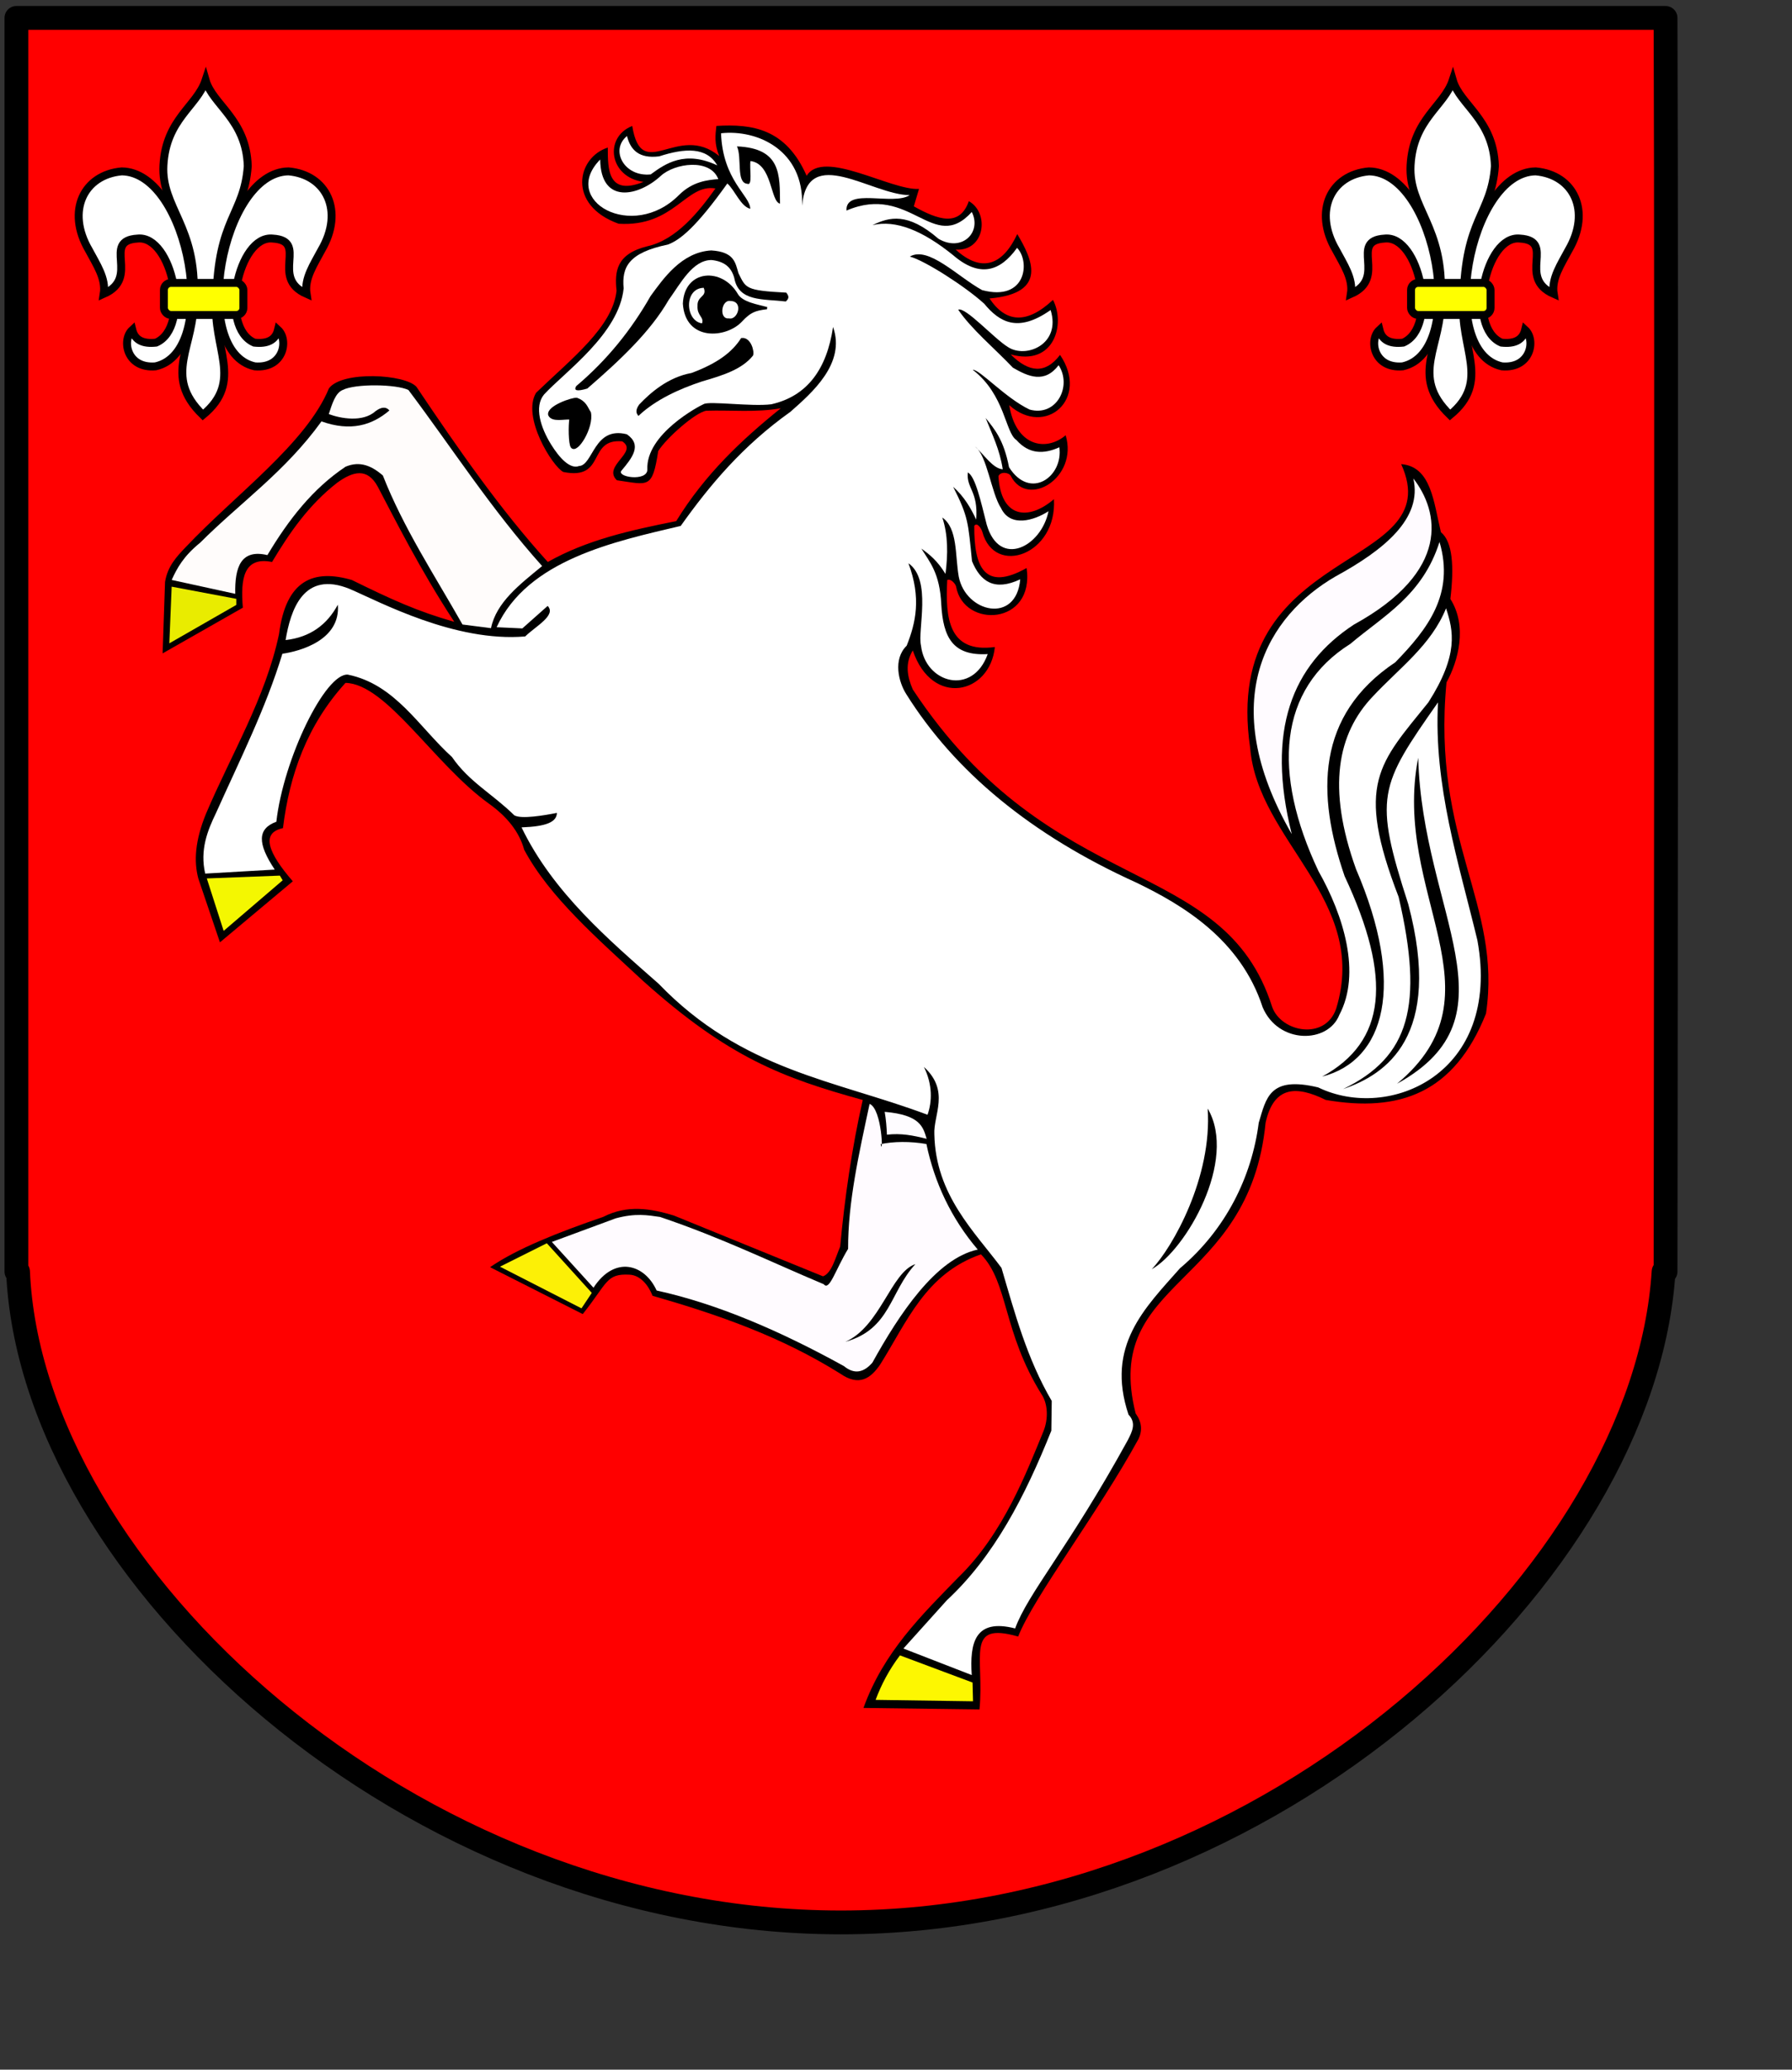
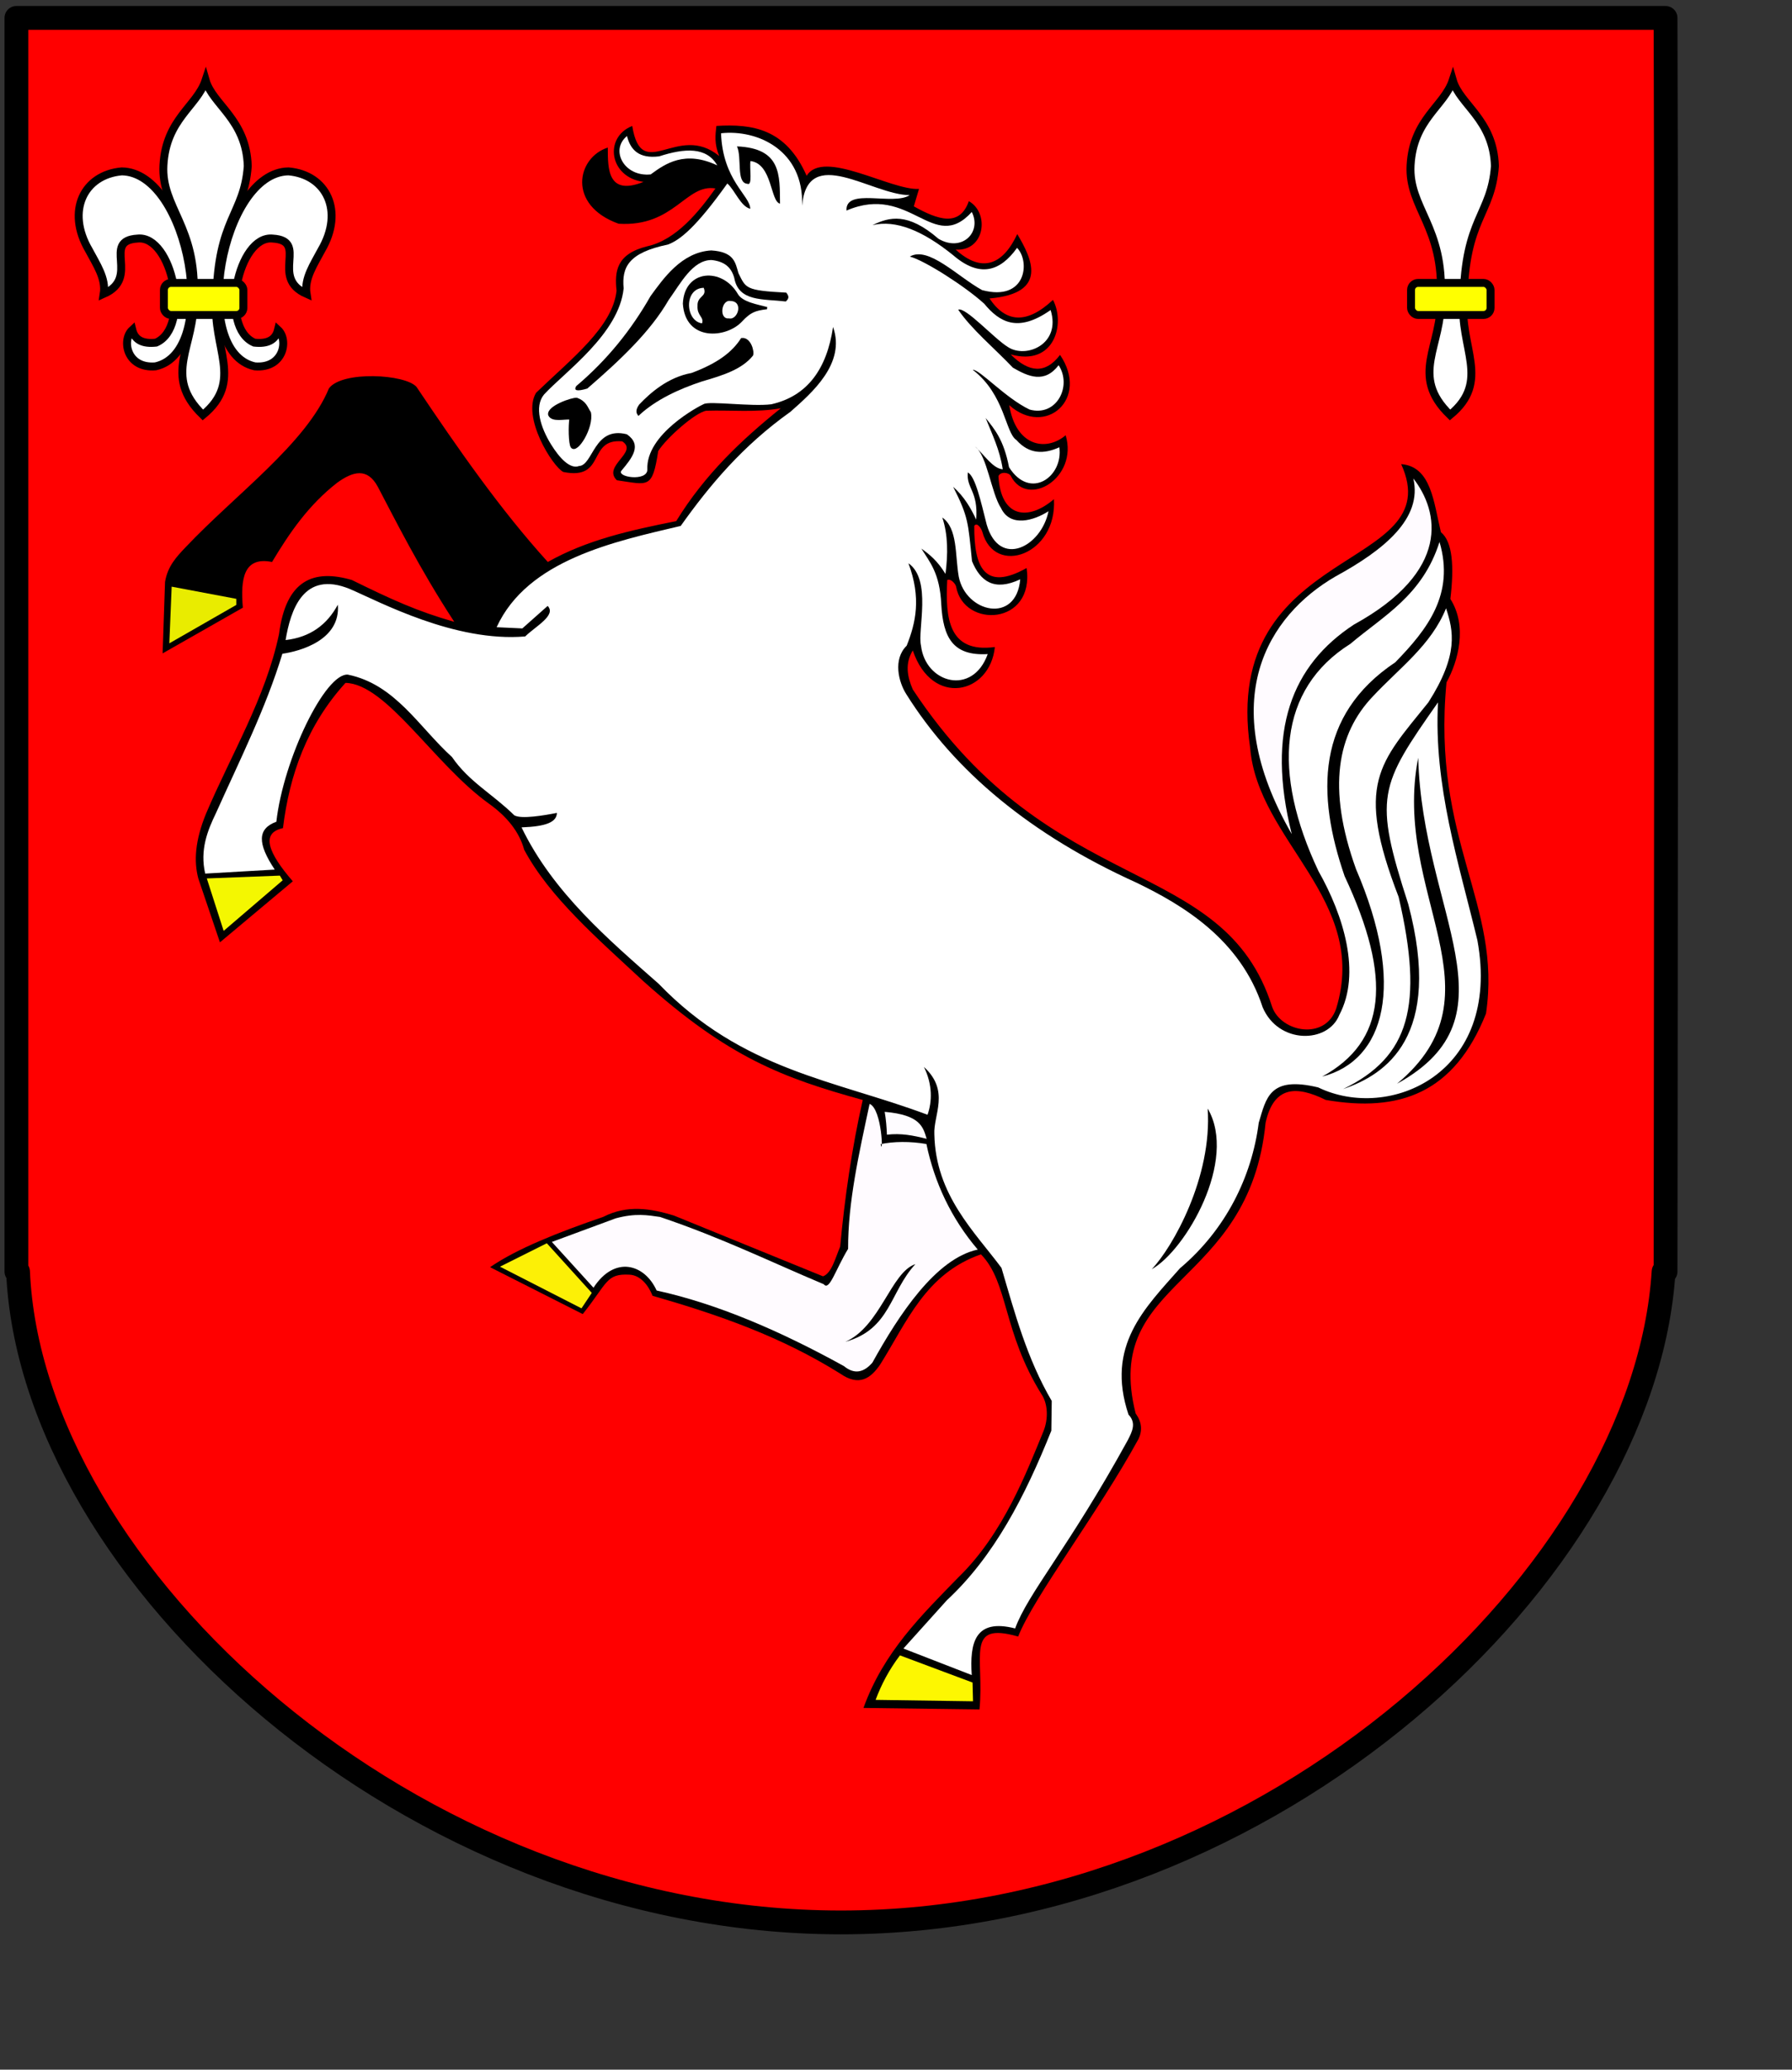
<svg xmlns="http://www.w3.org/2000/svg" xmlns:ns1="http://inkscape.sourceforge.net/DTD/sodipodi-0.dtd" xmlns:ns2="http://www.inkscape.org/namespaces/inkscape" id="svg2" ns1:version="0.32" ns2:version="0.42+devel" width="600pt" height="693pt" ns1:docbase="E:\Inkscape - rysunki\WIKIPEDIA" ns1:docname="POL_Łąck_COA.svg" version="1.0">
  <rect width="100%" height="100%" fill="#333333" stroke="none" />
  <defs id="defs5" />
  <ns1:namedview ns2:window-height="705" ns2:window-width="751" ns2:pageshadow="2" ns2:pageopacity="0.0" borderopacity="1.0" bordercolor="#666666" pagecolor="#ffffff" id="base" ns2:zoom="0.6054232" ns2:cx="375.68738" ns2:cy="428.07916" ns2:window-x="0" ns2:window-y="5" ns2:current-layer="svg2" />
  <g id="g4207" transform="translate(-2.5,-7)">
    <g style="fill:#ff0000;fill-opacity:1" transform="translate(2.788,7.708)" ns2:label="Warstwa 1" id="layer1">
      <path style="fill:#ff0000;fill-opacity:1;fill-rule:nonzero;stroke:#000000;stroke-width:10.63;stroke-linecap:round;stroke-linejoin:round;stroke-miterlimit:4;stroke-dasharray:none;stroke-dashoffset:0;stroke-opacity:1" d="M 7.04,7.281 L 7.04,567 L 7.759,567 C 13.616,701.386 182.691,857.562 375.134,857.562 C 567.576,857.562 733.94,701.386 742.384,567 L 743.259,567 C 743.259,567 743.811,155.495 743.259,7.281 C 618.84,7.281 110.697,7.281 7.04,7.281 z " id="path2972" ns1:nodetypes="cccscccc" />
    </g>
    <g transform="translate(765.354,0)" id="g4089">
      <g id="g4073" style="stroke:#000000;stroke-width:3.543;stroke-miterlimit:4;stroke-dasharray:none;stroke-opacity:1">
        <path ns1:nodetypes="cccccsc" id="path4065" d="M -114.3,42.81 C -111.162,53.784 -96.129,60.286 -95.483,81.153 C -97.057,102.93 -108.839,104.365 -109.462,140.806 C -111.42,162.218 -97.093,177.113 -115.516,192.268 C -133.9,174.454 -118.82,161.568 -119.681,139.829 C -118.067,108.193 -134.181,99.814 -133.129,80.769 C -131.988,60.12 -118.099,54.4 -114.3,42.81 z " style="fill:#ffffff;fill-opacity:1;fill-rule:evenodd;stroke:#000000;stroke-width:3.543;stroke-linecap:butt;stroke-linejoin:miter;stroke-miterlimit:4;stroke-dasharray:none;stroke-opacity:1" />
-         <path ns1:nodetypes="cccccccc" id="path4069" d="M -159.775,138.212 C -158.679,131.308 -163.064,125.014 -166.441,118.607 C -176.648,101.167 -168.65,85.011 -151.738,83.515 C -121.602,83.864 -107.334,164.006 -136.642,170.559 C -149.557,171.663 -151.882,158.752 -147.033,154.287 C -145.919,158.865 -142.265,160.621 -136.446,159.972 C -120.549,153.151 -129.22,111.84 -144.68,113.51 C -160.963,114.486 -143.188,130.909 -159.775,138.212 z " style="fill:#ffffff;fill-opacity:1;fill-rule:evenodd;stroke:#000000;stroke-width:3.543;stroke-linecap:butt;stroke-linejoin:miter;stroke-miterlimit:4;stroke-dasharray:none;stroke-opacity:1" />
-         <path style="fill:#ffffff;fill-opacity:1;fill-rule:evenodd;stroke:#000000;stroke-width:3.543;stroke-linecap:butt;stroke-linejoin:miter;stroke-miterlimit:4;stroke-dasharray:none;stroke-opacity:1" d="M -69.237,138.212 C -70.333,131.308 -65.949,125.014 -62.572,118.607 C -52.365,101.167 -60.363,85.011 -77.275,83.515 C -107.41,83.864 -121.678,164.006 -92.37,170.559 C -79.456,171.663 -77.131,158.752 -81.98,154.287 C -83.094,158.865 -86.748,160.621 -92.566,159.972 C -108.464,153.151 -99.792,111.84 -84.332,113.51 C -68.05,114.486 -85.824,130.909 -69.237,138.212 z " id="path4071" ns1:nodetypes="cccccccc" />
        <rect ry="3.144" rx="3.144" y="133.31" x="-132.917" height="14.311" width="35.484" id="rect4067" style="fill:#ffff00;fill-opacity:1;stroke:#000000;stroke-width:3.543;stroke-linecap:round;stroke-linejoin:round;stroke-miterlimit:4;stroke-dasharray:none;stroke-opacity:1" />
      </g>
      <g style="stroke:#000000;stroke-width:3.543;stroke-miterlimit:4;stroke-dasharray:none;stroke-opacity:1" id="g4079" transform="translate(-556.763,0)">
        <path style="fill:#ffffff;fill-opacity:1;fill-rule:evenodd;stroke:#000000;stroke-width:3.543;stroke-linecap:butt;stroke-linejoin:miter;stroke-miterlimit:4;stroke-dasharray:none;stroke-opacity:1" d="M -114.3,42.81 C -111.162,53.784 -96.129,60.286 -95.483,81.153 C -97.057,102.93 -108.839,104.365 -109.462,140.806 C -111.42,162.218 -97.093,177.113 -115.516,192.268 C -133.9,174.454 -118.82,161.568 -119.681,139.829 C -118.067,108.193 -134.181,99.814 -133.129,80.769 C -131.988,60.12 -118.099,54.4 -114.3,42.81 z " id="path4081" ns1:nodetypes="cccccsc" />
        <path style="fill:#ffffff;fill-opacity:1;fill-rule:evenodd;stroke:#000000;stroke-width:3.543;stroke-linecap:butt;stroke-linejoin:miter;stroke-miterlimit:4;stroke-dasharray:none;stroke-opacity:1" d="M -159.775,138.212 C -158.679,131.308 -163.064,125.014 -166.441,118.607 C -176.648,101.167 -168.65,85.011 -151.738,83.515 C -121.602,83.864 -107.334,164.006 -136.642,170.559 C -149.557,171.663 -151.882,158.752 -147.033,154.287 C -145.919,158.865 -142.265,160.621 -136.446,159.972 C -120.549,153.151 -129.22,111.84 -144.68,113.51 C -160.963,114.486 -143.188,130.909 -159.775,138.212 z " id="path4083" ns1:nodetypes="cccccccc" />
        <path ns1:nodetypes="cccccccc" id="path4085" d="M -69.237,138.212 C -70.333,131.308 -65.949,125.014 -62.572,118.607 C -52.365,101.167 -60.363,85.011 -77.275,83.515 C -107.41,83.864 -121.678,164.006 -92.37,170.559 C -79.456,171.663 -77.131,158.752 -81.98,154.287 C -83.094,158.865 -86.748,160.621 -92.566,159.972 C -108.464,153.151 -99.792,111.84 -84.332,113.51 C -68.05,114.486 -85.824,130.909 -69.237,138.212 z " style="fill:#ffffff;fill-opacity:1;fill-rule:evenodd;stroke:#000000;stroke-width:3.543;stroke-linecap:butt;stroke-linejoin:miter;stroke-miterlimit:4;stroke-dasharray:none;stroke-opacity:1" />
        <rect style="fill:#ffff00;fill-opacity:1;stroke:#000000;stroke-width:3.543;stroke-linecap:round;stroke-linejoin:round;stroke-miterlimit:4;stroke-dasharray:none;stroke-opacity:1" id="rect4087" width="35.484" height="14.311" x="-132.917" y="133.31" rx="3.144" ry="3.144" />
      </g>
    </g>
    <path ns1:nodetypes="cccccccccccccccccccccccccccccccsccccccccccccccccccccccccccsccsccscccccccccccccccccccccccccccc" d="M 351.063,189.281 C 333.651,203.296 317.198,218.748 304.381,239.655 C 283.752,243.778 264.523,248.035 247.059,257.894 C 225.718,234.357 206.923,207.258 188.435,179.728 C 183.375,173.984 155.181,172.484 149.352,180.379 C 139.212,204.99 107.538,227.798 85.299,251.38 C 81.319,255.578 77.335,259.772 76.18,266.796 L 75.094,298.714 L 110.92,278.304 C 109.797,265.351 111.302,255.356 123.948,257.894 C 131.686,245.008 140.157,232.528 153.043,222.502 C 160.039,217.455 166.5,215.618 171.195,224.374 C 178.816,238.845 189.659,260.678 205.292,284.618 C 188.836,279.936 177.389,274.701 159.591,265.949 C 142.481,260.951 130.14,265.889 127.062,290.126 C 120.996,318.705 105.802,343.632 94.533,370.13 C 89.504,382.372 89.027,391.579 91.016,399.142 L 100.687,427.715 L 133.216,400.461 C 122.241,387.794 118.737,378.862 128.821,376.724 C 131.735,352.932 139.563,330.778 156.734,311.885 C 175.023,312.201 196.386,348.316 220.693,365.734 C 228.764,371.503 234.307,378.282 236.518,386.394 C 247.821,407.549 269.375,426.141 289.694,445.042 C 327.809,479.211 351.897,488.202 387.654,498.086 C 382.784,519.538 379.56,542.09 377.581,563.543 C 375.37,568.769 373.768,575.418 369.919,576.823 L 303.518,549.752 C 292.961,546.461 282.405,544.842 271.849,550.263 C 251.67,557.2 233.345,564.447 221.282,572.737 L 262.655,593.679 C 273.802,579.72 273.03,575.544 283.533,576.085 C 288.525,576.342 292.071,581.004 293.813,585.507 C 323.286,593.983 351.125,603.685 377.581,620.24 C 385.934,626.058 391.164,622.51 395.458,616.154 C 407.327,597.272 415.697,575.591 440.434,567.005 C 452.79,579.714 450.038,601.462 467.471,629.494 C 470.332,633.758 470.564,640.475 468.32,646.016 C 460.775,664.34 450.374,691.731 430.474,711.085 C 414.021,728.006 396.982,744.505 387.98,769.514 L 439.77,770.178 C 442.045,746.695 433.102,730.809 457.033,737.643 C 464.064,719.781 492.647,682.603 510.814,649.336 C 512.543,645.574 512.225,641.811 509.486,638.049 C 494.178,577.445 560.23,582.515 567.499,508.22 C 571.189,491.544 581.555,491.752 594.334,498.066 C 627.206,503.738 651.674,495.179 665.892,459.52 C 673.152,410.586 641.573,382.511 648.251,311.682 C 653.498,302.16 657.706,286.575 649.99,274.412 C 651.693,259.927 651.033,248.895 645.766,244.596 C 642.521,231.266 641.5,215.266 628.024,214.212 C 649.916,262.369 547.149,249.159 560.597,340.829 C 563.975,382.69 613.93,408.658 599.008,457.305 C 594.132,471.593 574.492,467.902 570.426,456.547 C 548.737,388.177 472.34,409.272 409.984,314.794 C 407.484,308.995 406.454,303.196 409.997,297.397 C 418.619,322.907 444.515,316.952 446.631,295.869 C 425.835,298.698 424.498,282.827 425.376,265.964 C 426.897,265.14 429.113,267.667 429.34,268.935 C 432.69,287.652 464.466,286.266 460.813,260.597 C 442.012,271.167 437.323,260.153 437.441,241.787 C 438.637,239.93 440.627,242.921 441.063,244.523 C 446.508,264.545 474.506,254.62 473.003,229.87 C 461.428,239.752 449.282,238.158 448.238,219.587 C 449.11,217.405 452.927,217.868 453.754,219.495 C 461.223,234.178 483.94,220.269 478.25,201.328 C 469.126,208.976 455.895,205.92 453.065,187.896 C 469.179,202.32 489.04,185.099 475.732,165.439 C 469.253,174.035 461.853,173.42 453.695,165.23 C 473.257,170.698 478.202,151.544 472.584,140.884 C 460.845,151.859 451.513,151.104 444.251,140.255 C 470.955,137.941 462.956,122.157 456.633,111.502 C 450.369,124.962 441.077,129.291 429.14,118.428 C 442.081,119.333 444.446,102.142 435.016,96.811 C 430.922,108.488 421.194,105.144 410.461,99.12 L 412.77,91.354 C 400.071,92.049 370.124,73.361 362.61,85.478 C 353.295,64.341 338.262,62.262 322.315,63.231 C 321.87,67.19 321.3,71.074 323.574,76.663 C 304.932,61.38 288.995,89.273 284.747,63.231 C 271.951,68.321 274.479,86.186 289.784,88.206 C 273.933,94.513 273.819,82.72 273.834,72.886 C 259.996,77.332 255.578,98.589 278.661,106.885 C 303.573,108.43 308.662,88.902 321.895,91.144 C 314.768,101.142 304.564,114.078 291.463,116.959 C 277.532,120.407 276.862,128.275 277.748,136.82 C 275.948,153.012 257.872,166.904 241.848,182.333 C 235.293,193.036 249.146,215.326 254.007,217.725 C 273.251,221.574 264.512,202.638 280.279,204.046 C 287.764,208.819 271.225,215.024 277.891,221.416 C 292.014,223.43 293.692,225.477 296.347,208.389 C 299.898,202.675 312.956,191.054 317.842,190.367 C 328.916,190.022 339.989,191.235 351.063,189.281 z " style="fill:#000000;fill-opacity:1;fill-rule:evenodd;stroke:none;stroke-width:1px;stroke-linecap:butt;stroke-linejoin:miter;stroke-opacity:1" id="path4107" />
    <path ns1:nodetypes="cccccccccccccccccccccccccccccccccccccccccccccccccccccccccccccccccccccccccccccccccccccccccccscccccccccccccccccc" d="M 98.952,369.926 C 95.112,377.832 91.674,386.524 94.107,397.023 L 125.151,395.228 C 117.343,383.519 117.407,376.97 125.869,373.874 C 129.072,345.727 147.761,307.355 157.811,308.197 C 178.977,312.514 189.557,331.655 204.287,344.983 C 211.85,356.048 222.455,361.491 232.101,371.003 C 235.212,372.798 245.416,371.039 251.123,369.926 C 250.999,373.975 246.519,375.986 235.331,376.386 C 249.419,405.593 274.534,426.786 296.523,446.191 C 333.865,484.972 375.365,489.225 416.573,504.691 C 418.664,498.888 418.858,491.127 414.958,483.337 C 426.754,494.077 419.104,504.816 419.623,513.484 C 420.201,540.582 437.595,556.898 449.591,573.06 C 455.537,593.277 460.99,613.627 472.022,632.457 L 471.842,645.736 C 460.194,674.882 446.34,701.822 425.186,721.462 L 405.806,742.996 L 436.312,754.84 C 435.36,740.489 437.698,729.428 455.692,734.024 C 461.363,718.329 479.499,698.134 505.937,650.043 C 507.882,646.214 509.944,642.386 506.296,638.558 C 496.026,607.822 513.573,590.994 529.265,573.24 C 549.714,555.989 561.322,532.465 564.437,508.28 C 567.758,497.308 569.115,487.207 590.995,492.488 C 622.575,507.829 672.909,486.522 662.056,426.811 C 653.649,391.966 642.495,357.731 644.47,320.579 C 618.124,358.126 615.68,362.589 631.191,410.661 C 646.884,469.939 621.062,486.763 602.121,493.206 C 631.735,478.864 638.178,455.987 626.884,407.431 C 607.341,356.738 618.206,347.867 640.163,320.579 C 653.759,299.273 651.361,288.629 648.059,278.588 C 641.346,295.128 627.404,305.048 615.306,317.998 C 599.628,334.503 594.776,358.586 607.856,394.994 C 630.141,446.778 620.874,480.432 592.741,487.652 C 621.323,472.05 624.208,443.94 602.767,398.151 C 590.19,361.604 589.955,326.362 625.407,302.68 C 639.795,287.898 651.985,272.237 645.136,248.96 C 637.521,272.904 620.247,281.823 605.354,294.447 C 573.192,314.625 570.332,351.912 591.1,395.914 C 602.3,415.701 610.273,441.467 600.434,460.068 C 595.389,473 573.158,473.28 566.173,456.672 C 556.288,426.289 530.264,410.957 510.035,401.158 C 462.569,379.668 428.707,351.376 407.114,316.95 C 403.62,311.5 401.059,301.327 407.27,295.275 C 411.317,285.058 413.868,274.032 408.05,258.473 C 418.642,265.907 412.011,288.328 413.664,295.275 C 415.632,312.049 436.698,317.892 443.448,299.017 C 427.774,299.949 423.565,291.497 422.708,276.874 C 422.088,262.882 417.579,257.971 413.82,251.923 C 417.406,254.485 420.993,257.318 424.58,263.229 C 425.75,254.34 425.737,245.768 423.176,238.045 C 430.126,242.967 428.831,254.955 430.505,264.399 C 433.582,280.546 456.239,285.779 457.951,265.646 C 446.35,271.099 440.157,266.591 436.431,257.537 C 434.684,240.365 434.866,237.852 428.01,224.322 C 432.922,228.714 435.865,233.763 438.302,238.98 C 439.28,226.176 433.83,225.089 434.56,217.928 C 437.935,219.71 440.406,230.976 442.981,241.164 C 448.675,260.853 467.394,251.144 470.582,235.238 C 464.226,239.344 453.571,242.659 449.374,233.834 C 445.016,227.141 443.201,210.37 437.835,206.389 C 441.909,210.055 445.71,216.184 450.154,216.525 C 448.825,207.666 445.396,200.907 442.513,193.602 C 446.506,198.635 450.583,203.289 452.961,215.589 C 462.428,230.59 477.275,219.743 475.416,206.701 C 468.474,209.817 461.934,209.846 456.235,203.426 C 451.236,200.168 451.239,183.296 436.743,172.082 C 439.885,171.905 451.283,184.672 462.161,189.859 C 474.206,193.167 481.186,179.366 475.104,170.055 C 468.781,178.299 461.632,175.182 454.676,171.147 C 446.487,162.518 436.085,153.889 430.272,145.261 C 433.482,143.869 446.326,158.201 452.493,161.946 C 460.521,167.224 476.312,160.733 471.518,145.417 C 456.89,155.735 448.694,150.819 441.889,142.61 C 433.468,134.89 415.067,123.155 408.674,121.558 C 416.965,116.667 430.195,130.653 440.953,136.528 C 460.705,141.783 462.46,123.695 456.547,117.659 C 448.945,128.303 439.765,131.055 428.01,120.934 C 414.364,109.907 402.372,105.03 391.988,107.523 C 399.553,103.825 407.753,101.738 421.461,113.605 C 431.834,119.729 440.932,110.773 436.337,101.642 C 419.105,120.629 408.91,88.691 380.4,101.012 C 379.848,90.571 401.336,98.956 408.61,94.123 C 391.753,94.075 362.989,71.126 360.575,98.852 C 361.448,73.992 340.536,64.701 324.387,66.502 C 325.184,87.634 337.377,94.268 337.437,100.218 C 333.128,99.148 330.612,91.979 327.208,88.913 C 313.272,108.454 306.039,114.217 300.65,116.189 C 282.959,119.86 280.048,126.368 280.911,135.748 C 278.882,156.038 254.598,173.088 245.381,183.122 C 240.868,188.565 243.866,197.909 248.467,205.351 C 252.269,211.501 256.994,216.578 260.992,215.064 C 267.391,214.73 267.548,197.146 282.347,200.888 C 289.27,205.655 284.796,211.334 280.014,217.038 C 277.33,219.97 291.385,222.19 291.498,216.679 C 290.7,200.769 314.789,188.202 316.621,187.429 C 319.061,185.933 338.037,188.633 346.824,187.494 C 362.883,183.879 371.606,171.833 374.403,152.975 C 380.164,169.291 364.939,182.38 355.381,190.839 C 333.938,206.122 319.294,223.671 306.392,241.801 C 276.923,248.773 238.045,256.868 224.206,287.022 L 235.69,287.56 L 246.996,277.511 C 250.968,281.691 241.703,286.533 236.947,291.149 C 205.55,293.779 172.072,275.715 158.708,269.975 C 137.803,261.374 132.182,279.66 129.996,292.764 C 141.029,291.509 148.509,285.881 153.324,276.973 C 154.618,292.795 136.36,297.776 128.561,298.866 C 121.153,323.256 109.483,346.429 98.952,369.926 z " style="fill:#ffffff;fill-opacity:1;fill-rule:evenodd;stroke:none;stroke-width:1px;stroke-linecap:butt;stroke-linejoin:miter;stroke-opacity:1" id="path4187" />
    <path id="path4063" d="M 650.887,41.594 C 651.097,41.594 651.306,41.594 650.887,41.594 z " style="fill:none;fill-opacity:0.75;fill-rule:evenodd;stroke:#000000;stroke-width:1px;stroke-linecap:butt;stroke-linejoin:miter;stroke-opacity:1" />
    <path ns1:nodetypes="ccccc" id="path4117" d="M 78.094,294.218 L 79.139,268.919 L 107.993,274.355 L 107.993,277.073 L 78.094,294.218 z " style="fill:#e9ec00;fill-opacity:1;fill-rule:evenodd;stroke:none;stroke-width:1px;stroke-linecap:butt;stroke-linejoin:miter;stroke-opacity:1" />
    <path id="path4119" d="M 128.692,400.016 L 102.348,422.597 L 94.821,399.179 L 127.438,397.925 L 128.692,400.016 z " style="fill:#f4f701;fill-opacity:1;fill-rule:evenodd;stroke:none;stroke-width:1px;stroke-linecap:butt;stroke-linejoin:miter;stroke-opacity:1" />
    <path ns1:nodetypes="ccccc" id="path4121" d="M 225.708,572.511 L 246.617,562.057 L 266.689,584.22 L 262.089,591.12 L 225.708,572.511 z " style="fill:#fcf006;fill-opacity:1;fill-rule:evenodd;stroke:none;stroke-width:1px;stroke-linecap:butt;stroke-linejoin:miter;stroke-opacity:1" />
    <path ns1:nodetypes="ccccc" id="path4123" d="M 393.395,765.915 L 436.884,766.542 L 436.675,758.179 L 404.267,746.052 C 399.465,752.378 395.969,759.031 393.395,765.915 z " style="fill:#fdf701;fill-opacity:1;fill-rule:evenodd;stroke:none;stroke-width:1px;stroke-linecap:butt;stroke-linejoin:miter;stroke-opacity:1" />
    <path ns1:nodetypes="cccc" id="path4125" d="M 397.451,503.387 C 398.048,506.788 398.301,510.19 398.455,513.591 C 404.754,512.843 410.106,513.903 416.185,515.431 C 414.601,510.145 413.367,504.764 397.451,503.387 z " style="fill:#fefcff;fill-opacity:1;fill-rule:evenodd;stroke:none;stroke-width:1px;stroke-linecap:butt;stroke-linejoin:miter;stroke-opacity:1" />
    <path id="path4127" d="M 634.105,221.272 C 634.322,221.055 634.54,220.837 634.105,221.272 z " style="fill:none;fill-opacity:0.75;fill-rule:evenodd;stroke:#000000;stroke-width:1px;stroke-linecap:butt;stroke-linejoin:miter;stroke-opacity:1" />
    <path ns1:nodetypes="ccccc" id="path4129" d="M 633.453,220.62 C 644.987,235.426 650.331,261.959 606.941,285.839 C 579.286,303.958 567.597,333.104 579.181,379.394 C 544.658,319.418 568.683,281.774 598.691,264.366 C 620.538,252.44 637.593,238.415 633.453,220.62 z " style="fill:#fffbff;fill-opacity:1;fill-rule:evenodd;stroke:none;stroke-width:1px;stroke-linecap:butt;stroke-linejoin:miter;stroke-opacity:1" />
-     <path ns1:nodetypes="cscsc" id="path4131" d="M 323.169,86.965 C 318.478,87.357 311.726,87.947 305.532,94.147 C 284.763,114.939 252.38,96.532 270.439,78.222 C 270.68,98.465 287.588,94.669 297.497,85.522 C 303.645,79.847 319.565,77.556 323.169,86.965 z " style="fill:#ffffff;fill-opacity:1;fill-rule:evenodd;stroke:none;stroke-width:1px;stroke-linecap:butt;stroke-linejoin:miter;stroke-opacity:1" />
    <path ns1:nodetypes="ccccc" id="path4133" d="M 282.406,67.738 C 274.713,73.986 281.146,86.084 292.985,84.867 C 299.65,79.953 308.286,74.053 322.708,80.837 C 317.938,72.512 308.213,73.107 296.764,76.806 C 287.842,77.919 283.962,73.99 282.406,67.738 z " style="fill:#ffffff;fill-opacity:1;fill-rule:evenodd;stroke:none;stroke-width:1px;stroke-linecap:butt;stroke-linejoin:miter;stroke-opacity:1" />
    <path ns1:nodetypes="cscsc" id="path4135" d="M 344.874,144.564 C 339.319,145.192 337.186,146.147 333.347,150.257 C 326.646,157.432 308.903,159.026 307.847,142.549 C 308.498,127.72 324.751,126.892 331.469,138.515 C 333.727,142.421 340.876,143.438 344.874,144.564 z " style="fill:#000000;fill-opacity:1;fill-rule:evenodd;stroke:#000000;stroke-width:1px;stroke-linecap:butt;stroke-linejoin:miter;stroke-opacity:1" />
    <path ns1:nodetypes="cccc" id="path4137" d="M 315.907,151.365 C 308.336,150.319 307.734,135.682 316.663,135.496 C 318.315,139.662 313.69,138.952 313.892,143.556 C 313.634,148.08 316.905,148.458 315.907,151.365 z " style="fill:#fcfcfc;fill-opacity:1;fill-rule:evenodd;stroke:none;stroke-width:1px;stroke-linecap:butt;stroke-linejoin:miter;stroke-opacity:1" />
    <path ns1:nodetypes="ccc" id="path4139" d="M 328.648,141.378 C 334.559,141.522 331.898,150.088 327.892,149.147 C 323.345,149.658 324.462,140.591 328.648,141.378 z " style="fill:#fcfcfc;fill-opacity:1;fill-rule:evenodd;stroke:none;stroke-width:1px;stroke-linecap:butt;stroke-linejoin:miter;stroke-opacity:1" />
    <path ns1:nodetypes="cccccc" id="path4141" d="M 247.721,192.245 C 249.084,195.129 254.393,193.532 257.211,193.847 C 256.675,196.822 256.757,205.197 257.79,206.546 C 260.033,209.355 267.179,197.675 265.817,191.224 C 264.353,189.043 263.96,186.556 259.979,185.095 C 258.089,184.815 246.804,188.665 247.721,192.245 z " style="fill:#000000;fill-opacity:1;fill-rule:evenodd;stroke:#000000;stroke-width:1px;stroke-linecap:butt;stroke-linejoin:miter;stroke-opacity:1" />
    <path ns1:nodetypes="ccccccc" id="path4143" d="M 287.56,191.953 C 294.947,185.137 305.146,180.293 315.871,176.776 C 325.465,174.001 333.381,171.413 338.198,165.54 C 338.861,164.179 337.368,157.991 333.674,158.389 C 329.757,164.44 323.388,169.523 311.347,174.004 C 300.744,175.916 293.012,182.944 288.29,187.867 C 287.175,189.404 286.733,190.805 287.56,191.953 z " style="fill:#000000;fill-opacity:1;fill-rule:evenodd;stroke:#000000;stroke-width:1px;stroke-linecap:butt;stroke-linejoin:miter;stroke-opacity:1" />
    <path ns1:nodetypes="ccccccccccc" d="M 353.518,137.647 C 335.051,136.7 335.526,135.635 332.167,128.979 C 330.78,124.287 330.323,119.432 320.016,118.81 C 306.772,119.552 298.605,131.433 292.94,139.167 C 284.324,154.286 273.598,167.659 259.738,179.385 C 258.52,181.41 260.051,181.843 264.694,180.473 C 279.637,167.515 292.82,155.089 301.023,140.905 C 306.362,133.488 311.654,123.134 320.113,123.088 C 325.767,123.681 328.936,126.182 330.294,131.071 C 332.206,141.791 343.101,140.393 353.318,141.599 C 354.95,140.089 354.657,139.157 353.518,137.647 z " style="fill:#000000;fill-opacity:1;fill-rule:evenodd;stroke:none;stroke-width:1px;stroke-linecap:butt;stroke-linejoin:miter;stroke-opacity:1" id="path4145" />
    <path ns1:nodetypes="ccccc" id="path4152" d="M 336.132,89.058 C 331.023,88.667 333.822,77.351 331.504,72.359 C 351.323,73.185 350.611,85.093 350.718,97.91 C 346.367,97.034 347.333,80.11 337.54,78.897 C 337.015,82.161 338.584,90.14 336.132,89.058 z " style="fill:#000000;fill-opacity:1;fill-rule:evenodd;stroke:none;stroke-width:1px;stroke-linecap:butt;stroke-linejoin:miter;stroke-opacity:1" />
    <path ns1:nodetypes="ccc" id="path4154" d="M 541.64,501.917 C 543.731,532.501 526.062,563.836 516.653,573.661 C 531.825,565.199 555.196,524.938 541.64,501.917 z " style="fill:#000000;fill-opacity:1;fill-rule:evenodd;stroke:none;stroke-width:1px;stroke-linecap:butt;stroke-linejoin:miter;stroke-opacity:1" />
    <path ns1:nodetypes="ccc" id="path4156" d="M 635.627,345.288 C 623.673,406.366 674.945,450.206 626.18,490.831 C 681.027,460.602 637.451,414.809 635.627,345.288 z " style="fill:#000000;fill-opacity:1;fill-rule:evenodd;stroke:none;stroke-width:1px;stroke-linecap:butt;stroke-linejoin:miter;stroke-opacity:1" />
-     <path ns1:nodetypes="cccccccccccccccc" id="path4176" d="M 107.525,272.117 L 79.147,265.919 C 81.518,260.685 84.361,255.373 91.868,249.283 C 109.918,231.235 129.759,217.667 146.016,195.136 C 159.015,199.761 168.558,196.898 176.351,190.243 C 174.683,188.367 172.554,188.787 170.154,190.569 C 164.449,195.701 154.495,193.829 149.278,191.874 C 150.806,187.211 152.257,182.393 155.475,181.11 C 161.139,178.213 179.443,178.498 184.832,181.11 C 204.561,207.356 221.711,234.247 244.525,259.722 C 234.55,267.913 224.077,275.883 221.692,287.448 L 208.97,285.817 C 196.56,263.915 182.633,242.772 173.416,219.274 C 168.582,215.125 163.342,212.597 156.78,215.36 C 142.188,225.065 131.272,239.059 121.878,254.829 C 110.034,252.019 107.263,260.226 107.525,272.117 z " style="fill:#fffcfb;fill-opacity:1;fill-rule:evenodd;stroke:none;stroke-width:1px;stroke-linecap:butt;stroke-linejoin:miter;stroke-opacity:1" />
    <path ns1:nodetypes="ccccccccccccccccc" d="M 267.45,581.91 L 248.867,561.469 L 277.36,550.939 C 286.153,548.547 291.6,549.501 297.182,550.319 C 324.852,559.672 346.288,570.272 370.274,580.361 C 372.752,583.575 375.539,573.735 381.114,564.566 C 381.056,543.732 385.913,522.291 390.715,499.836 C 396.369,502.191 396.812,524.051 395.67,517.8 C 401.305,516.599 408.794,516.475 416.079,517.75 C 419.666,534.96 427.153,550.969 438.998,564.876 C 420.255,568.893 403.824,593.913 391.954,615.359 C 388.112,619.788 383.922,620.732 379.256,616.907 C 350.62,601.087 322.619,589.071 295.633,583.149 C 290.265,571.268 276.844,567.419 267.45,581.91 z M 411.156,571.38 C 400.292,574.936 395.525,599.218 379.875,606.068 C 400.142,600.4 399.644,583.823 411.156,571.38 z " style="fill:#fffbff;fill-opacity:1;fill-rule:evenodd;stroke:none;stroke-width:1px;stroke-linecap:butt;stroke-linejoin:miter;stroke-opacity:1" id="path4178" />
  </g>
</svg>